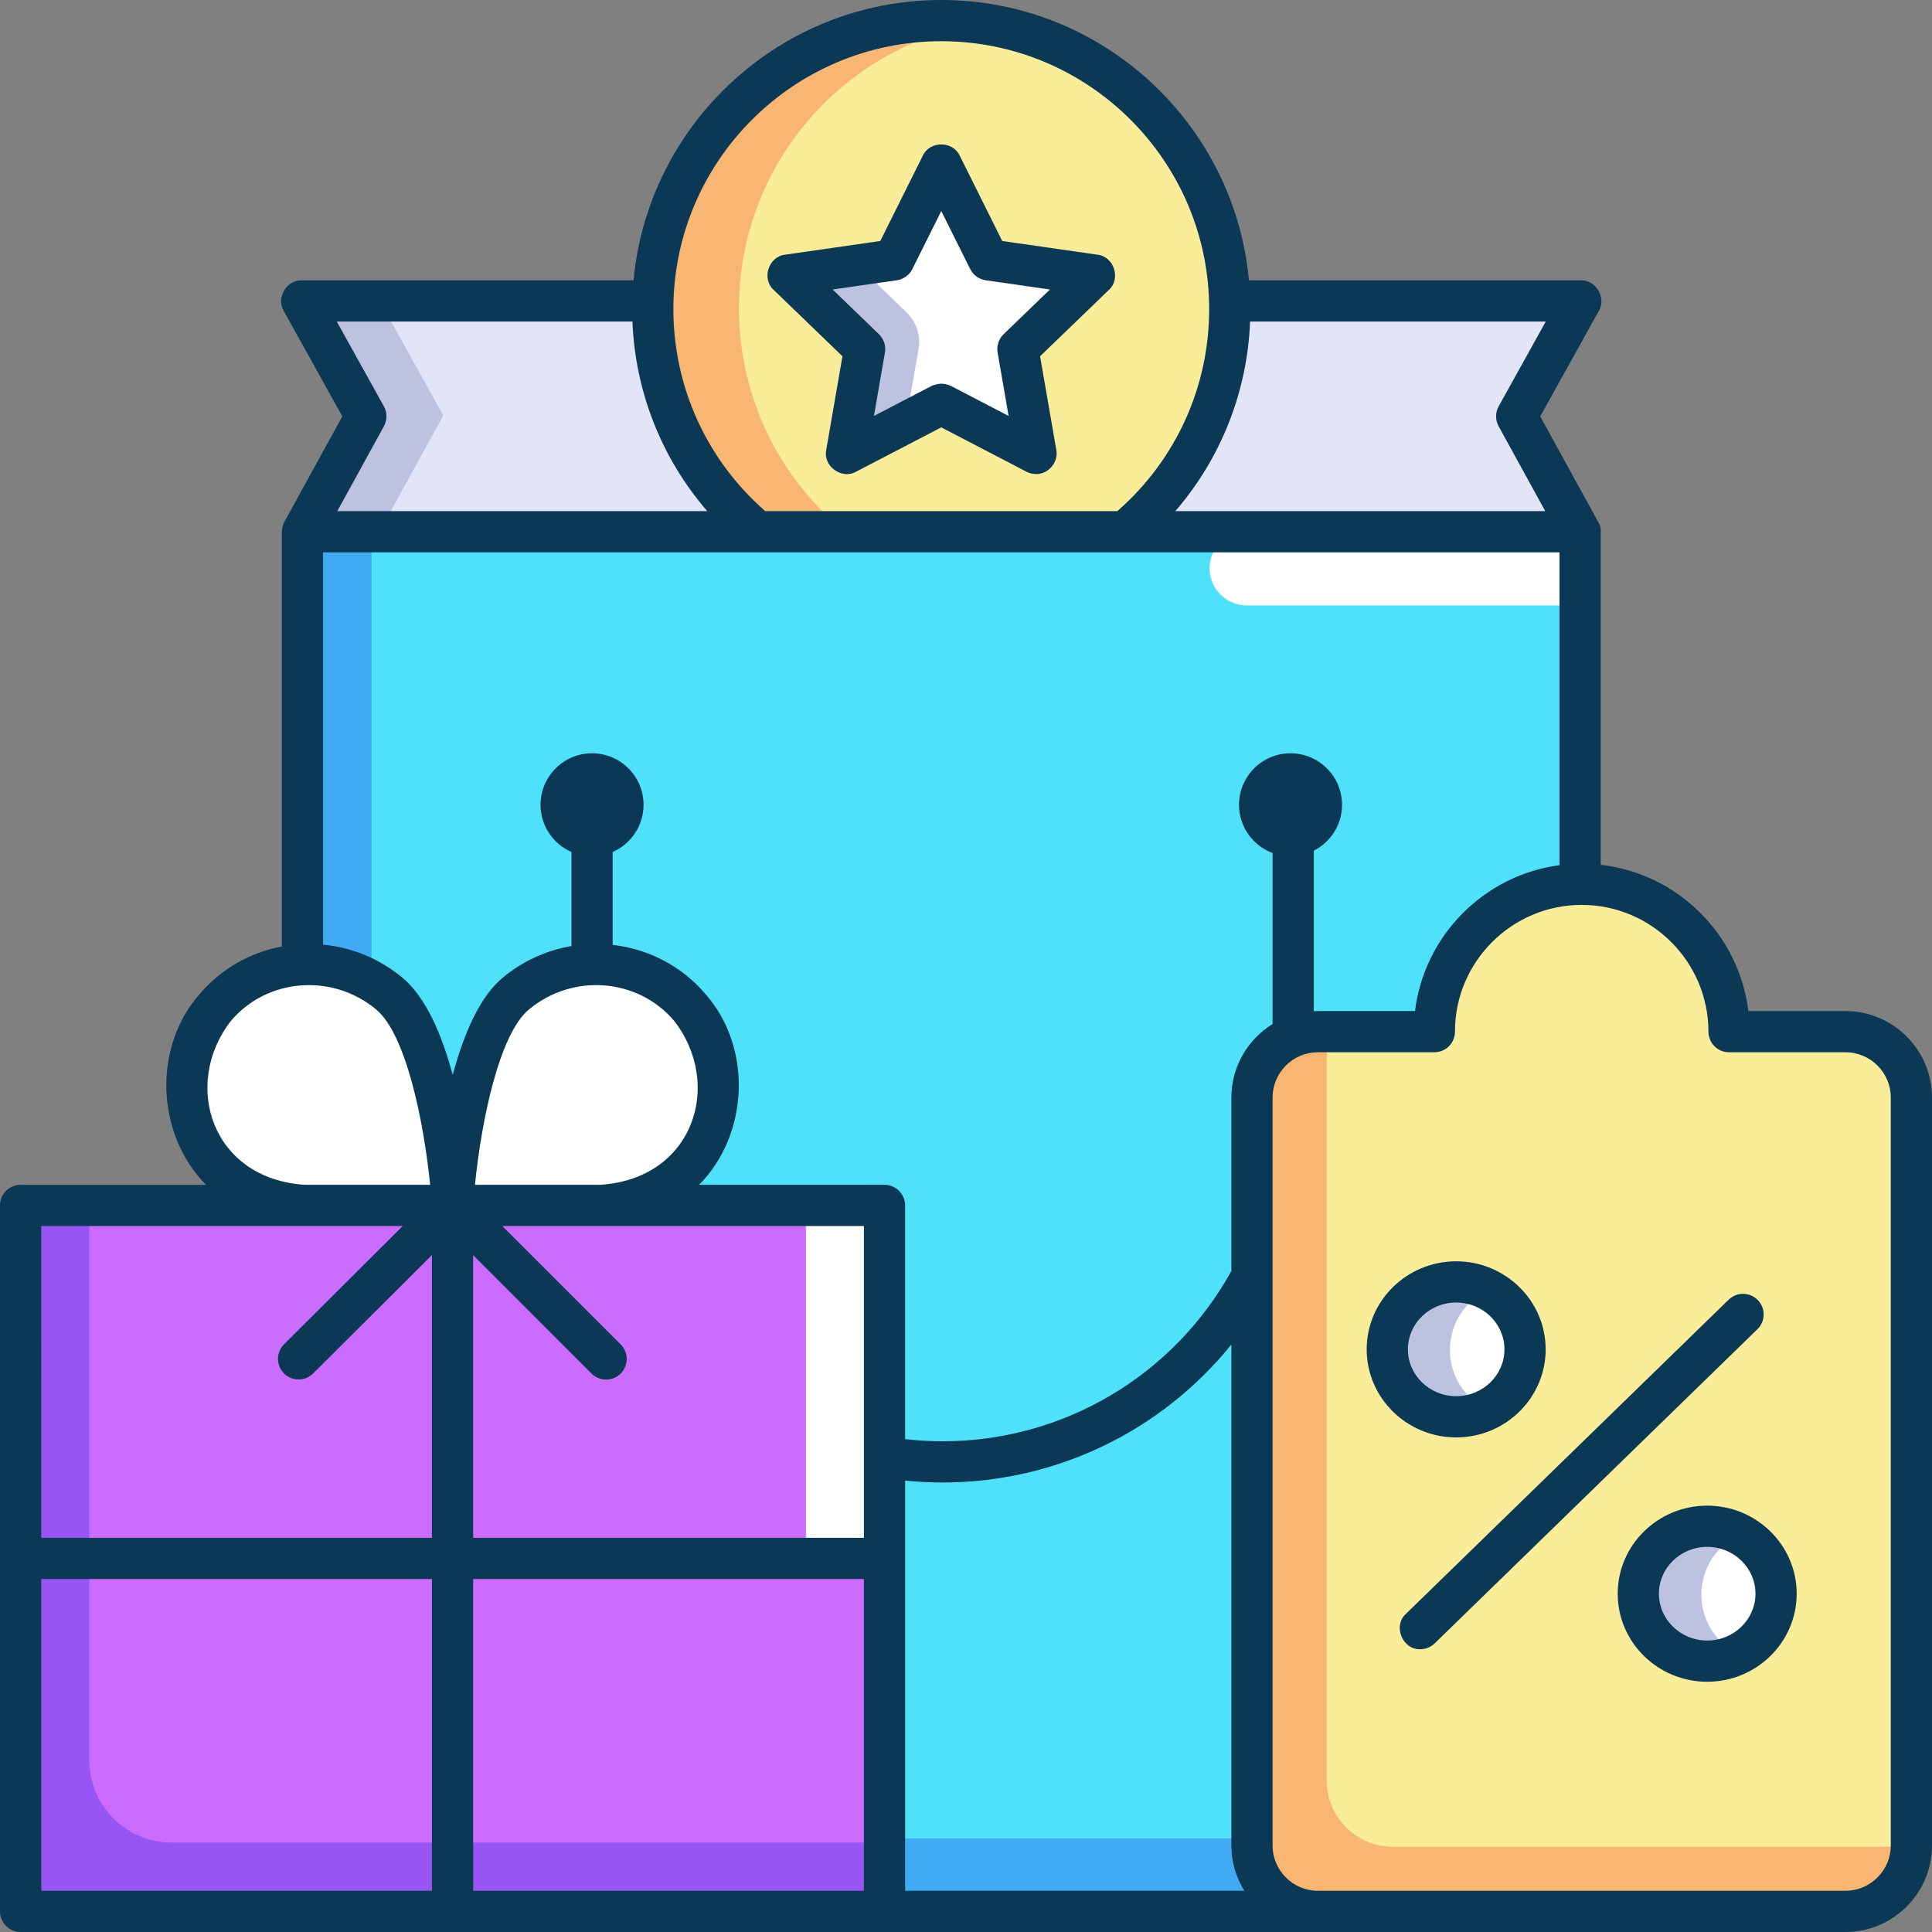
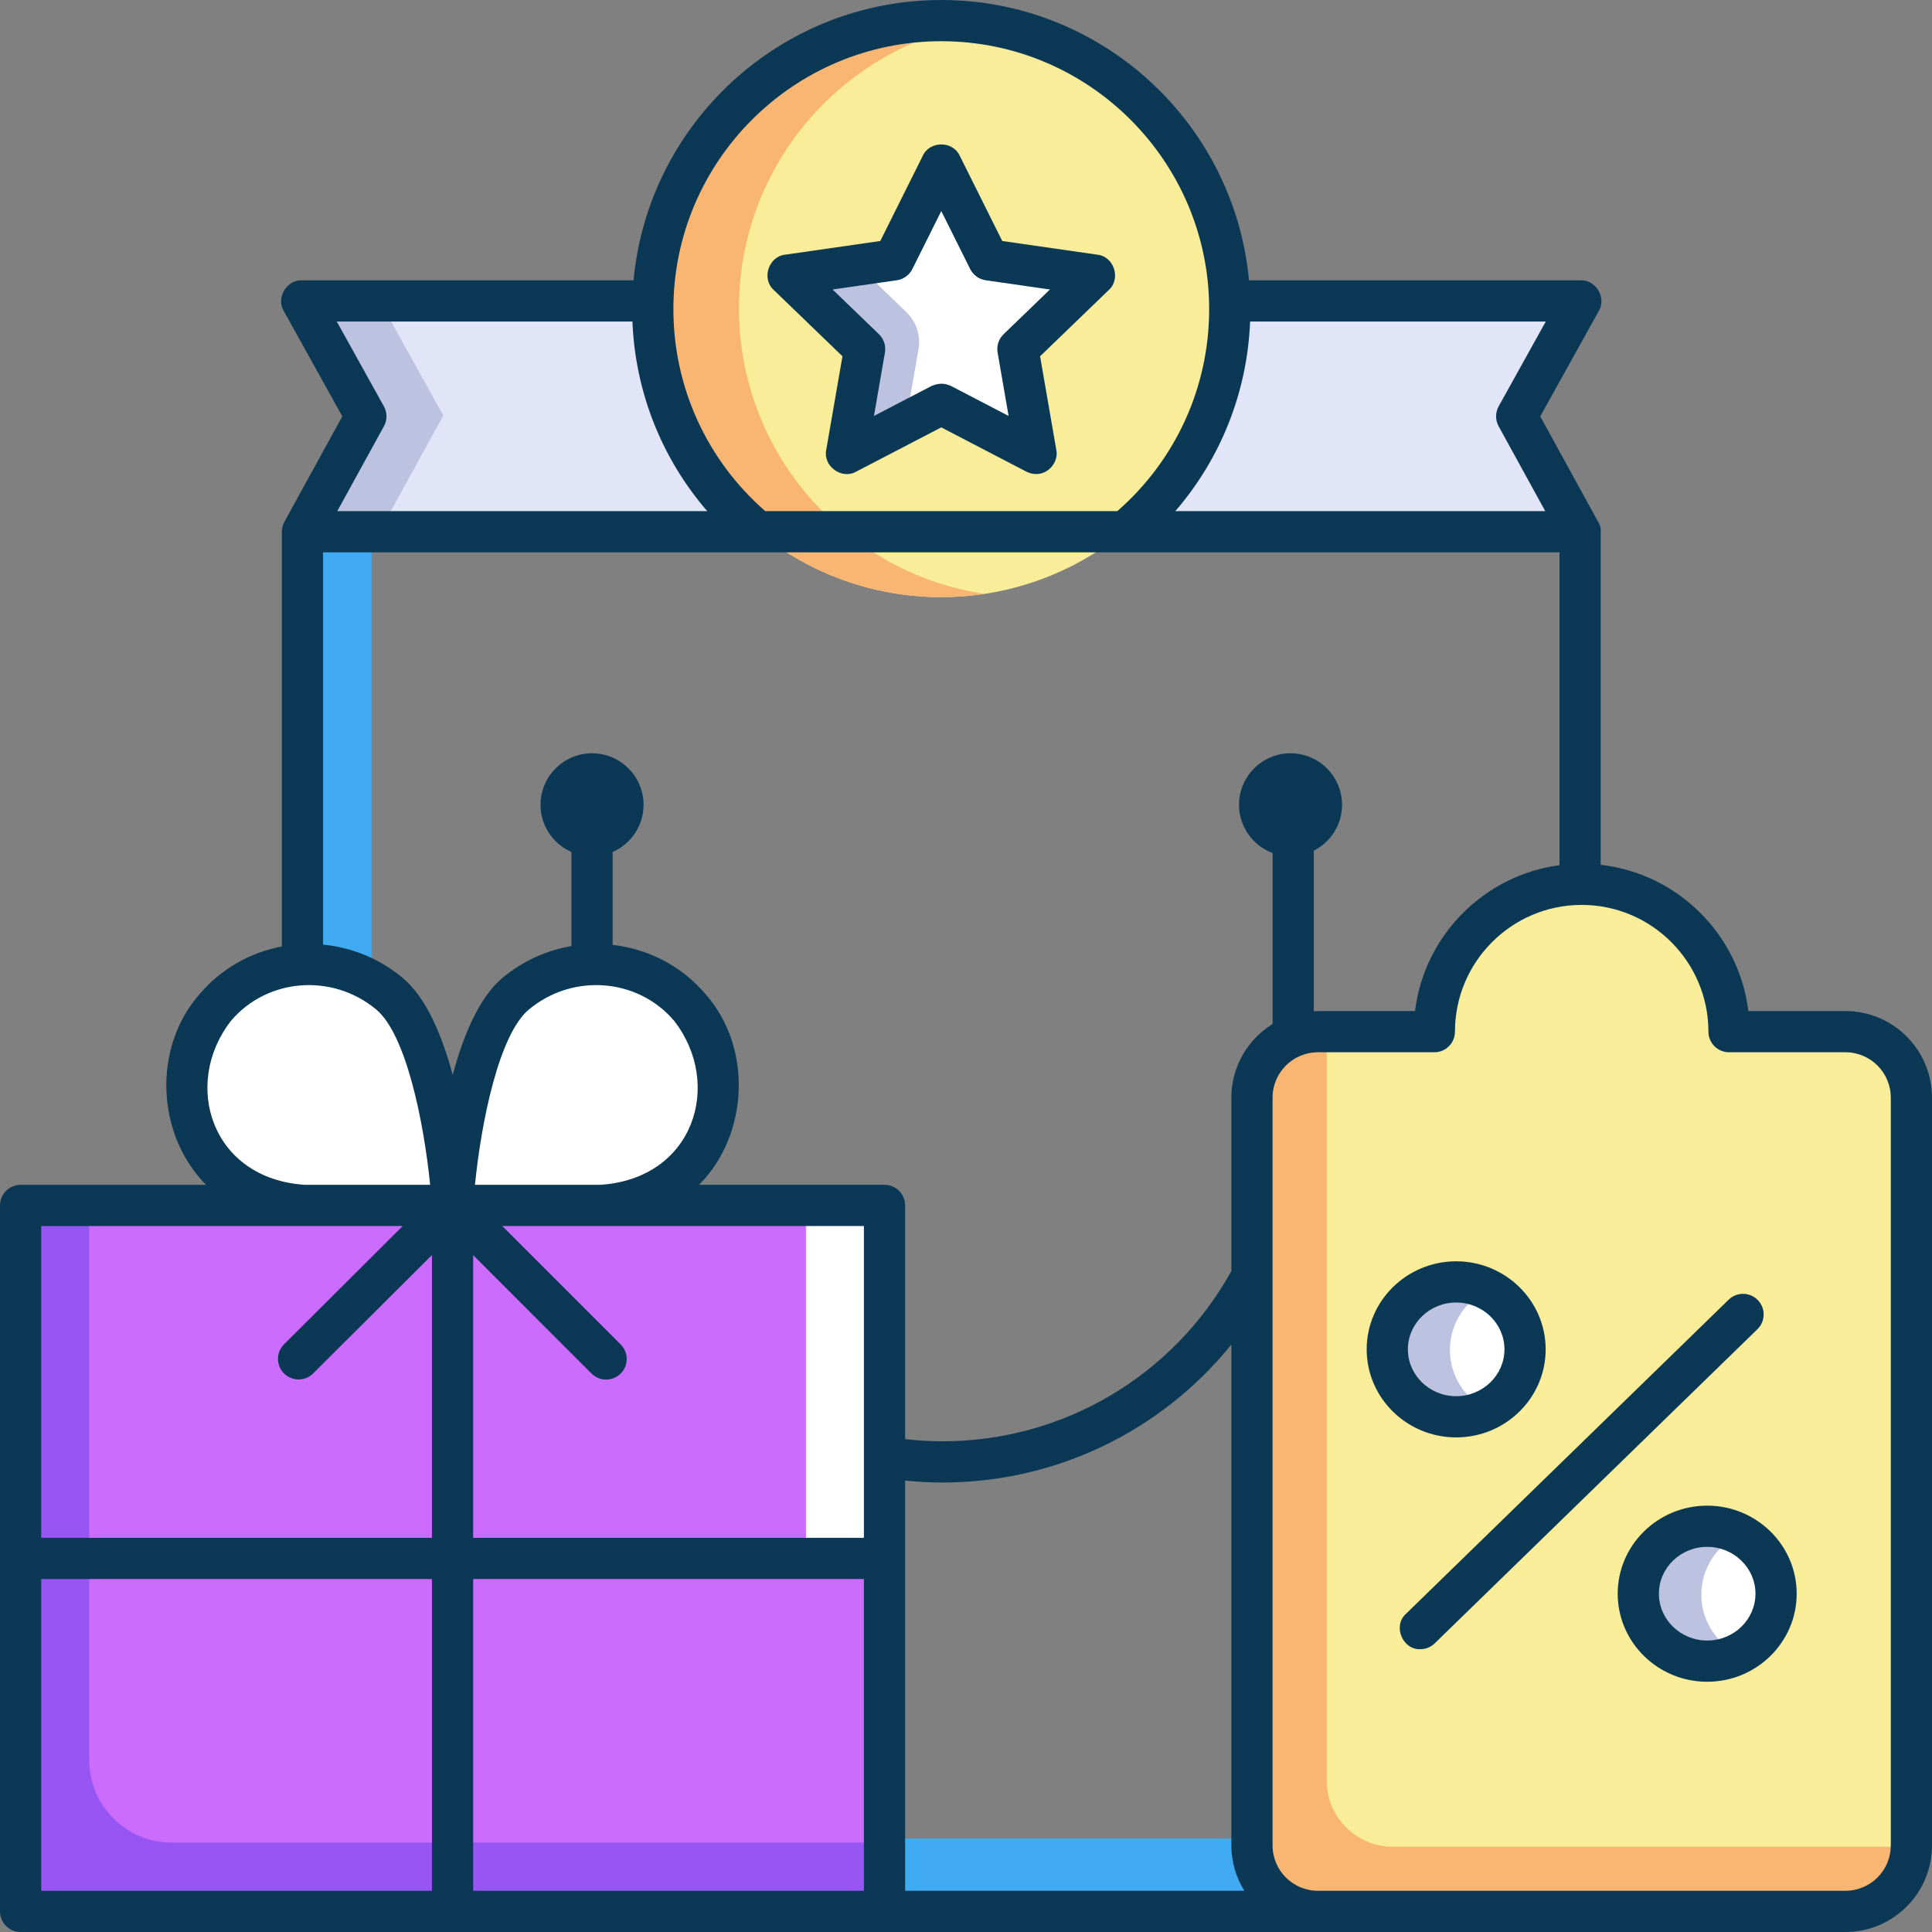
<svg xmlns="http://www.w3.org/2000/svg" id="Layer_1" enable-background="new 0 0 468 468" height="512" viewBox="0 0 468 468" width="512">
  <rect x="0" y="0" width="468" height="468" fill="#808080" stroke="none" />
  <g>
    <g>
      <g>
        <g>
          <path d="m383.172 72.652h-310.344l15.556 28-15.384 28h310l-15.384-28z" fill="#e2e4f7" />
          <path d="m91.828 72.652h-19l15.556 28-15.384 28h19l15.384-28z" fill="#bdc2e0" />
        </g>
        <g>
          <g>
            <circle cx="228" cy="74.651" fill="#f9ed99" r="70" />
            <path d="m179 74.651c0-35.091 25.822-64.147 59.5-69.214-3.425-.515-6.931-.786-10.5-.786-38.66 0-70 31.34-70 70s31.34 70 70 70c3.569 0 7.075-.271 10.5-.786-33.678-5.067-59.5-34.124-59.5-69.214z" fill="#f9b673" />
          </g>
          <g>
            <path d="m228 97.693 22.985 11.958-4.39-25.327 18.596-17.936-25.698-3.695-11.493-23.042-11.493 23.042-25.698 3.695 18.596 17.936-4.39 25.327z" fill="#fff" />
            <path d="m219.45 102.141 3.049-17.592c.566-3.267-.524-6.603-2.911-8.905l-12.084-11.655-16.695 2.4 18.595 17.936-4.39 25.326z" fill="#bdc2e0" />
            <path d="m250.956 114.828c-.787 0-1.577-.186-2.303-.564l-20.644-10.74-20.644 10.74c-3.493 1.964-8.035-1.357-7.223-5.282l3.931-22.68-16.66-16.072c-2.989-2.701-1.248-8.092 2.755-8.535l23.067-3.317 10.306-20.667c1.666-3.631 7.269-3.63 8.935 0l10.305 20.667 23.068 3.317c4.004.443 5.743 5.835 2.755 8.535l-16.66 16.072 3.931 22.68c.592 2.955-1.929 5.924-4.919 5.846zm-20.642-21.361 14.003 7.286-2.661-15.353c-.283-1.631.261-3.297 1.453-4.446l11.223-10.826-15.559-2.237c-1.621-.234-3.025-1.248-3.757-2.714l-7.006-14.05-7.007 14.05c-.731 1.467-2.135 2.48-3.757 2.714l-15.558 2.237 11.223 10.826c1.191 1.149 1.736 2.815 1.453 4.446l-2.661 15.353 14.003-7.286c1.875-.746 3.132-.626 4.608 0z" fill="#0b3955" />
          </g>
        </g>
        <g>
-           <path d="m73 128.652h310v334.698h-310z" fill="#4ee1f9" />
-           <path d="m293 137.652c0 4.971 4.029 9 9 9h81v-18h-81c-4.971 0-9 4.029-9 9z" fill="#fff" />
          <path d="m90 445.349v-316.697h-17v334.697h310v-18z" fill="#40aaf2" />
        </g>
      </g>
      <g>
        <g>
          <g>
            <g>
              <path d="m94.104 240.72c-12.776-10.649-31.708-9.134-42.286 3.384s-8.798 31.298 3.978 41.947 53.626 6.068 53.626 6.068-2.542-40.75-15.318-51.399z" fill="#fff" />
            </g>
            <g>
              <path d="m124.739 240.72c12.776-10.649 31.708-9.134 42.286 3.384 10.579 12.518 8.798 31.298-3.978 41.947s-53.626 6.068-53.626 6.068 2.543-40.75 15.318-51.399z" fill="#fff" />
            </g>
          </g>
          <g>
            <g>
              <path d="m4.615 292.087h209.613v171.262h-209.613z" fill="#cc6cff" />
              <path d="m195.228 292.087h19v85.631h-19z" fill="#fff" />
              <path d="m21.615 426.349v-134.262h-17v171.262h209.613v-17h-172.613c-11.046 0-20-8.954-20-20z" fill="#9755f4" />
            </g>
          </g>
        </g>
        <g>
          <g>
            <path d="m419.134 249.93c0-19.744-16.006-35.75-35.75-35.75s-35.75 16.006-35.75 35.75h-28.25c-8.837 0-16 7.163-16 16v181.419c0 8.837 7.163 16 16 16h128c8.837 0 16-7.163 16-16v-181.419c0-8.837-7.163-16-16-16z" fill="#f9ed99" />
            <path d="m321.385 431.349v-181.419h-2c-8.837 0-16 7.163-16 16v181.419c0 8.837 7.163 16 16 16h128c8.837 0 16-7.163 16-16h-126c-8.837 0-16-7.163-16-16z" fill="#f9b673" />
          </g>
          <g>
            <g>
              <ellipse cx="413.838" cy="386.279" fill="#fff" rx="16.714" ry="16.361" />
              <path d="m412.124 386.279c0-6.393 3.754-11.914 9.214-14.606-2.258-1.113-4.8-1.755-7.5-1.755-9.231 0-16.714 7.325-16.714 16.361s7.483 16.361 16.714 16.361c2.7 0 5.242-.641 7.5-1.754-5.46-2.693-9.214-8.214-9.214-14.607z" fill="#bdc2e0" />
            </g>
            <g>
              <ellipse cx="352.932" cy="327.001" fill="#fff" rx="16.714" ry="16.361" />
              <path d="m351.218 327.001c0-6.393 3.754-11.914 9.214-14.606-2.258-1.113-4.8-1.755-7.5-1.755-9.231 0-16.714 7.325-16.714 16.361s7.483 16.361 16.714 16.361c2.7 0 5.242-.641 7.5-1.754-5.46-2.693-9.214-8.215-9.214-14.607z" fill="#bdc2e0" />
            </g>
            <g fill="#0b3955">
              <path d="m344.05 399.5c-4.301.154-6.728-5.627-3.482-8.57l78.178-76.102c1.975-1.923 5.135-1.881 7.059.096 1.923 1.976 1.88 5.137-.096 7.06l-78.178 76.102c-.969.944-2.226 1.414-3.481 1.414z" />
              <g>
                <path d="m352.737 348.191c-11.953 0-21.678-9.568-21.678-21.329s9.725-21.329 21.678-21.329 21.678 9.568 21.678 21.329-9.725 21.329-21.678 21.329zm0-32.673c-6.448 0-11.695 5.089-11.695 11.343s5.246 11.344 11.695 11.344c6.448 0 11.695-5.089 11.695-11.344s-5.246-11.343-11.695-11.343z" />
                <path d="m413.543 407.381c-11.953 0-21.678-9.568-21.678-21.329s9.725-21.329 21.678-21.329 21.678 9.568 21.678 21.329-9.725 21.329-21.678 21.329zm0-32.673c-6.448 0-11.695 5.089-11.695 11.344s5.246 11.344 11.695 11.344c6.448 0 11.695-5.089 11.695-11.344s-5.247-11.344-11.695-11.344z" />
              </g>
            </g>
          </g>
        </g>
      </g>
      <path d="m447.034 244.914h-23.516c-2.283-18.58-17.142-33.315-35.771-35.426v-80.679c-.018-.294.172-1.1-.617-2.404l-14.031-25.541 14.192-25.547c1.891-3.17-.676-7.531-4.364-7.417h-80.377c-3.537-38.028-35.61-67.9-74.54-67.9s-71.003 29.872-74.54 67.9h-80.377c-3.689-.114-6.254 4.247-4.364 7.417l14.191 25.547-14.031 25.541c-.399.74-.597 1.567-.617 2.404v100.466c-7.561 1.426-14.671 5.322-19.968 11.591-11.373 12.939-10.466 33.973 1.605 46.143h-44.917c-2.757-.001-4.992 2.234-4.992 4.991v171.007c0 2.758 2.235 4.993 4.992 4.993h442.043c11.56 0 20.966-9.406 20.966-20.969v-181.148c-.001-11.563-9.406-20.969-20.967-20.969zm-144.214-167.029h71.622l-11.41 20.541c-.834 1.501-.838 3.324-.011 4.829l11.295 20.562h-89.614c11.027-12.756 17.443-28.874 18.118-45.932zm-74.81-67.9c35.782 0 64.893 29.115 64.893 64.903 0 18.844-8.089 36.575-22.255 48.928h-85.275c-14.167-12.353-22.256-30.085-22.256-48.928 0-35.788 29.11-64.903 64.893-64.903zm-135.011 93.269c.826-1.504.822-3.328-.012-4.829l-11.411-20.54h71.623c.675 17.058 7.091 33.176 18.118 45.931h-89.614zm-37.07 144.057c8.781-10.391 24.575-11.63 35.209-2.766 7.2 6.003 11.5 26.986 13.059 42.463h-30.322c-22.73-1.448-29.831-24.394-17.946-39.697zm-45.945 49.682h87.56l-28.736 28.635c-1.953 1.947-1.959 5.107-.013 7.061 1.946 1.953 5.106 1.958 7.059.012l28.78-28.679v68.489h-94.65zm0 85.503h94.651v75.519h-94.651zm199.285 75.519h-94.651v-75.519h94.651zm0-85.504h-94.651v-68.459l28.67 28.674c1.95 1.949 5.11 1.949 7.06 0 1.949-1.95 1.949-5.111 0-7.061l-28.668-28.672h87.589zm-94.215-85.503c1.553-15.472 5.85-36.452 13.061-42.463 10.633-8.865 26.428-7.625 35.208 2.766 11.877 15.311 4.795 38.239-17.946 39.697zm104.199 171.007v-99.365c2.998.309 6.004.469 9.081.469 27.512 0 53.057-12.494 69.946-33.425v121.337c0 4.03 1.162 7.785 3.14 10.984zm79.026-192.132v42.009c-14.107 25.467-40.79 41.242-69.946 41.242-3.081 0-6.082-.182-9.081-.533v-56.601c0-2.757-2.235-4.992-4.992-4.992h-44.917c12.071-12.17 12.977-33.204 1.605-46.143-5.896-6.977-14.035-11.015-22.544-11.978v-22.5c4.402-1.93 7.488-6.325 7.488-11.432 0-6.882-5.598-12.481-12.479-12.481s-12.479 5.599-12.479 12.481c0 5.107 3.086 9.501 7.488 11.432v22.783c-5.953 1.019-11.732 3.563-16.698 7.704-5.655 4.715-9.488 13.936-12.064 23.512-2.572-9.569-6.412-18.747-12.128-23.512-5.68-4.735-12.424-7.387-19.274-8.048v-95.025h299.508v75.777c-18.268 2.424-32.75 17.011-35.002 35.336h-23.517c-.337 0-.665.035-.998.051v-38.89c4.052-2.064 6.84-6.268 6.84-11.12 0-6.882-5.598-12.481-12.479-12.481s-12.479 5.599-12.479 12.481c0 5.353 3.393 9.916 8.135 11.685v41.414c-5.982 3.699-9.987 10.296-9.987 17.829zm159.737 181.148c0 6.056-4.926 10.984-10.982 10.984h-127.79c-6.055 0-10.982-4.927-10.982-10.984v-181.148c0-6.056 4.927-10.984 10.982-10.984h28.205c2.757 0 4.992-2.235 4.992-4.992 0-16.93 13.771-30.704 30.699-30.704s30.7 13.773 30.7 30.704c0 2.757 2.235 4.992 4.992 4.992h28.204c6.056 0 10.982 4.927 10.982 10.984v181.148z" fill="#0b3955" />
    </g>
  </g>
</svg>